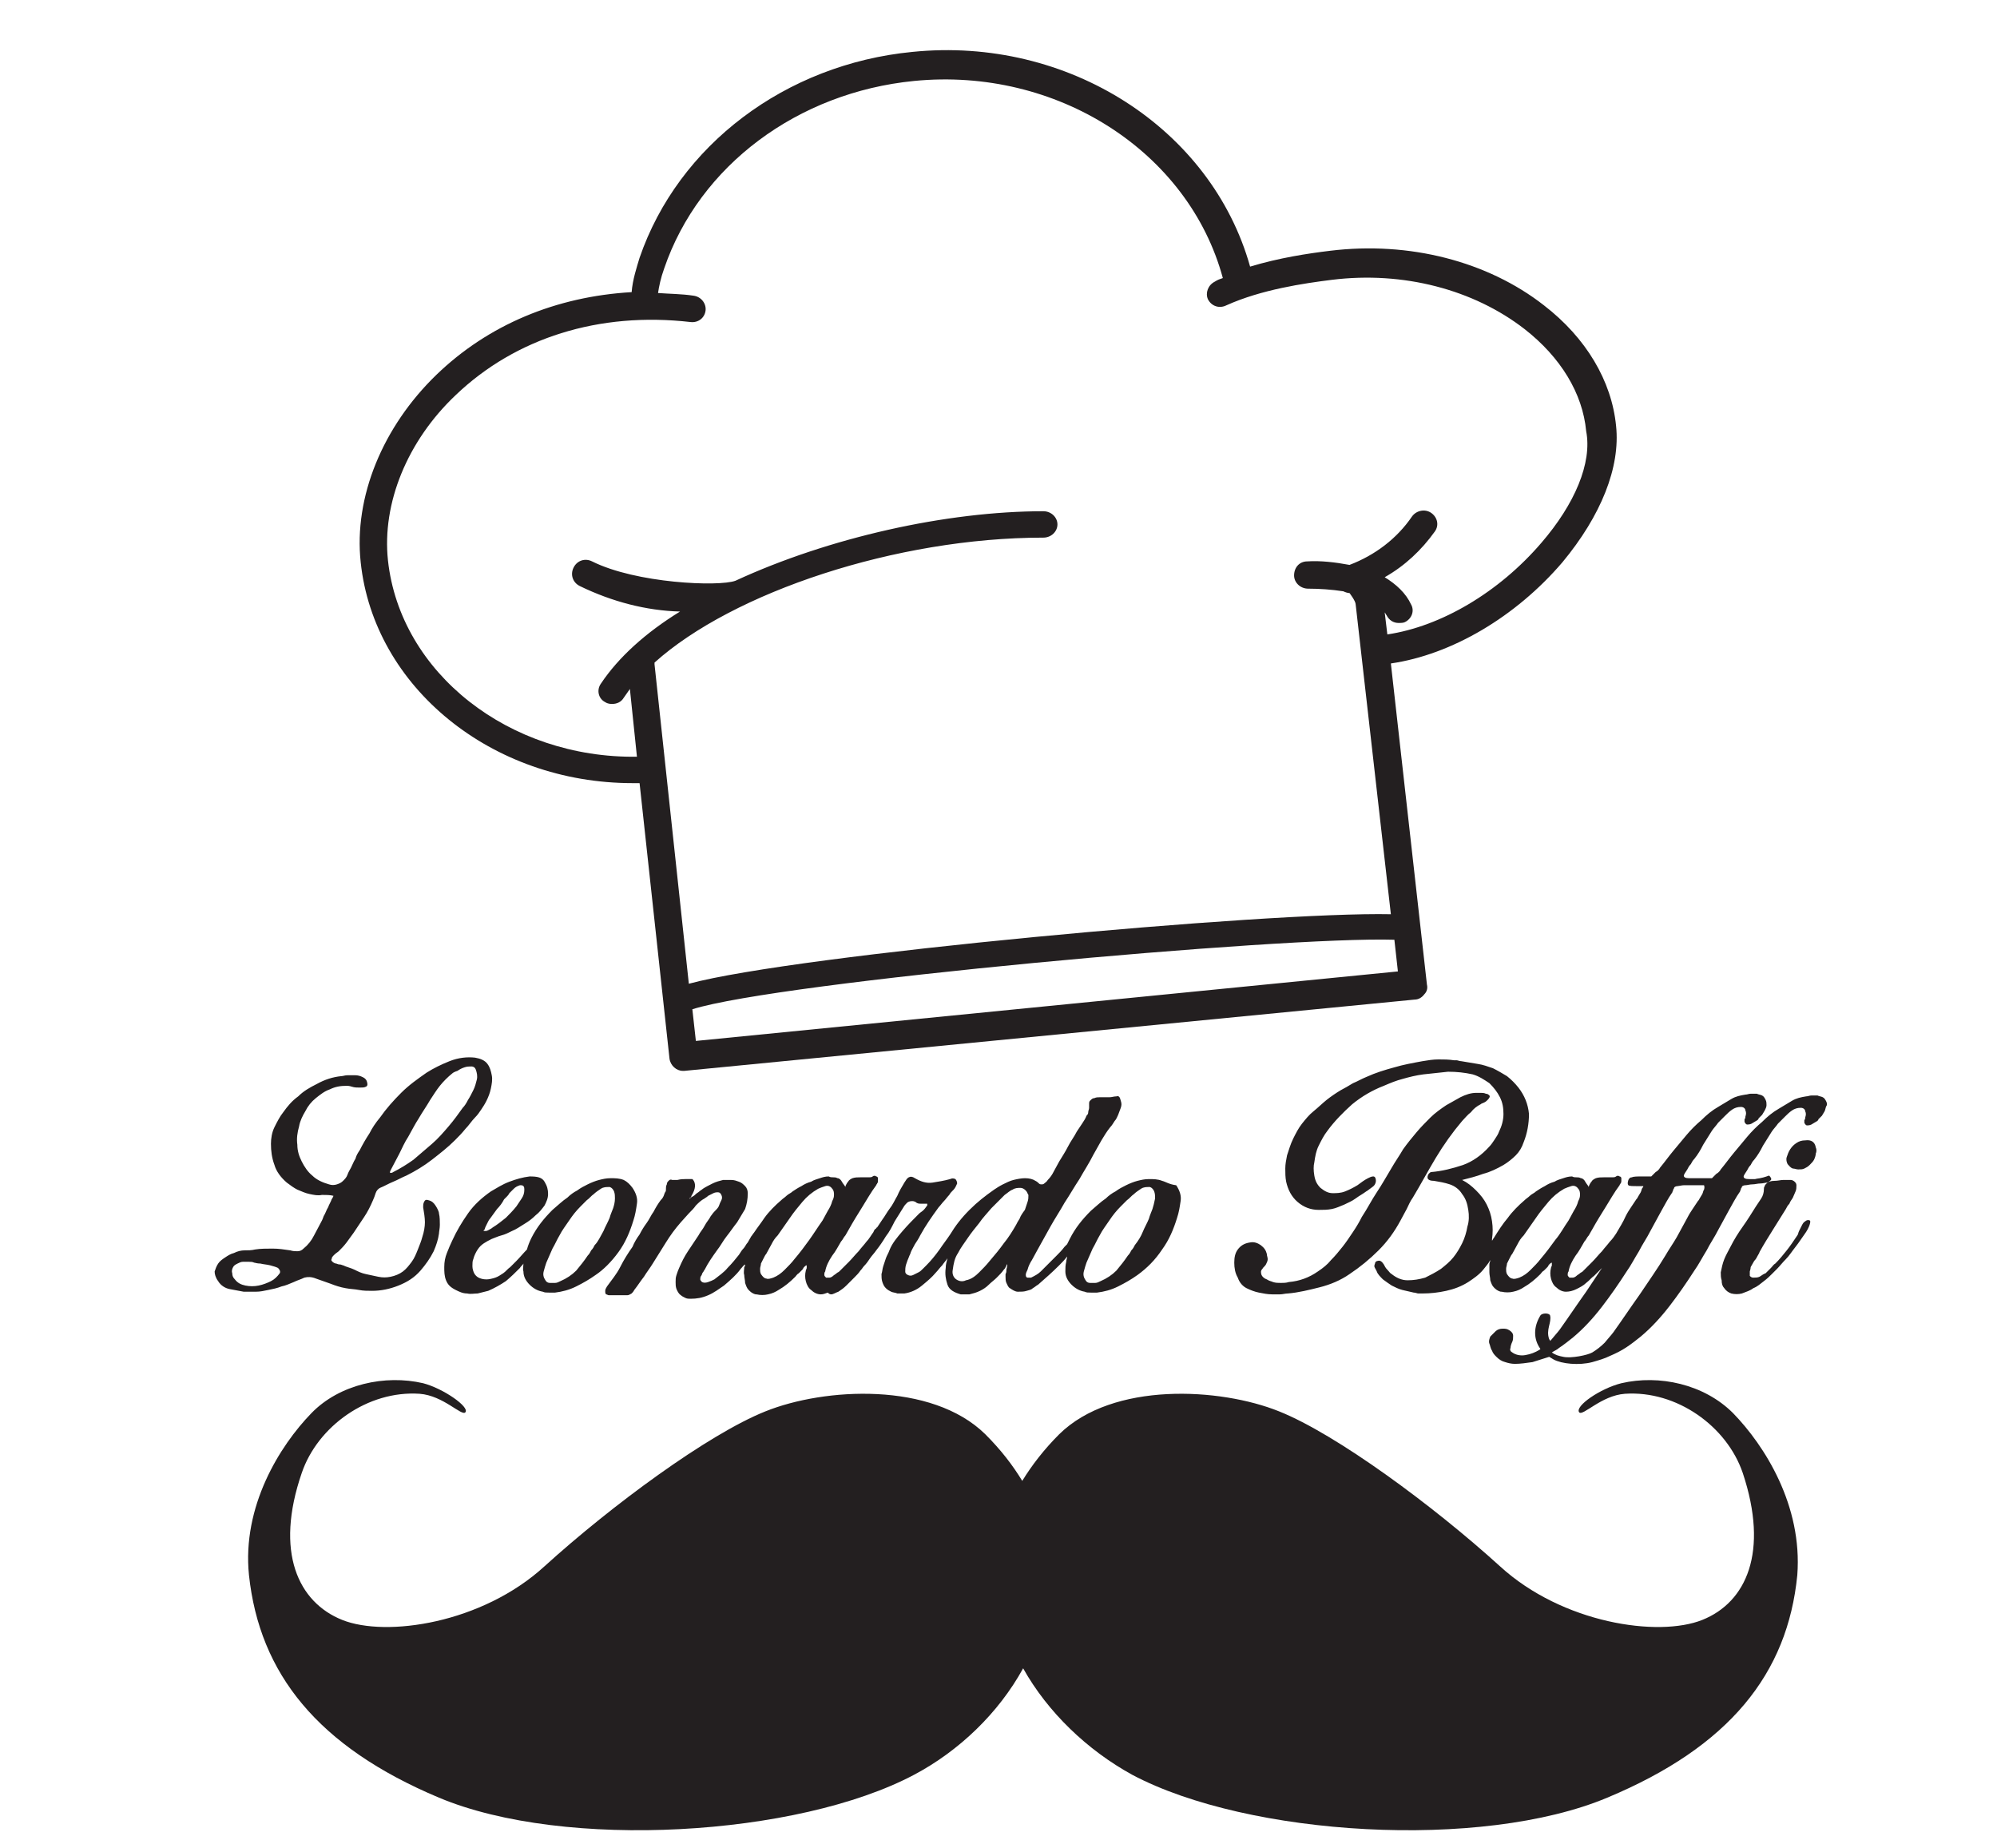
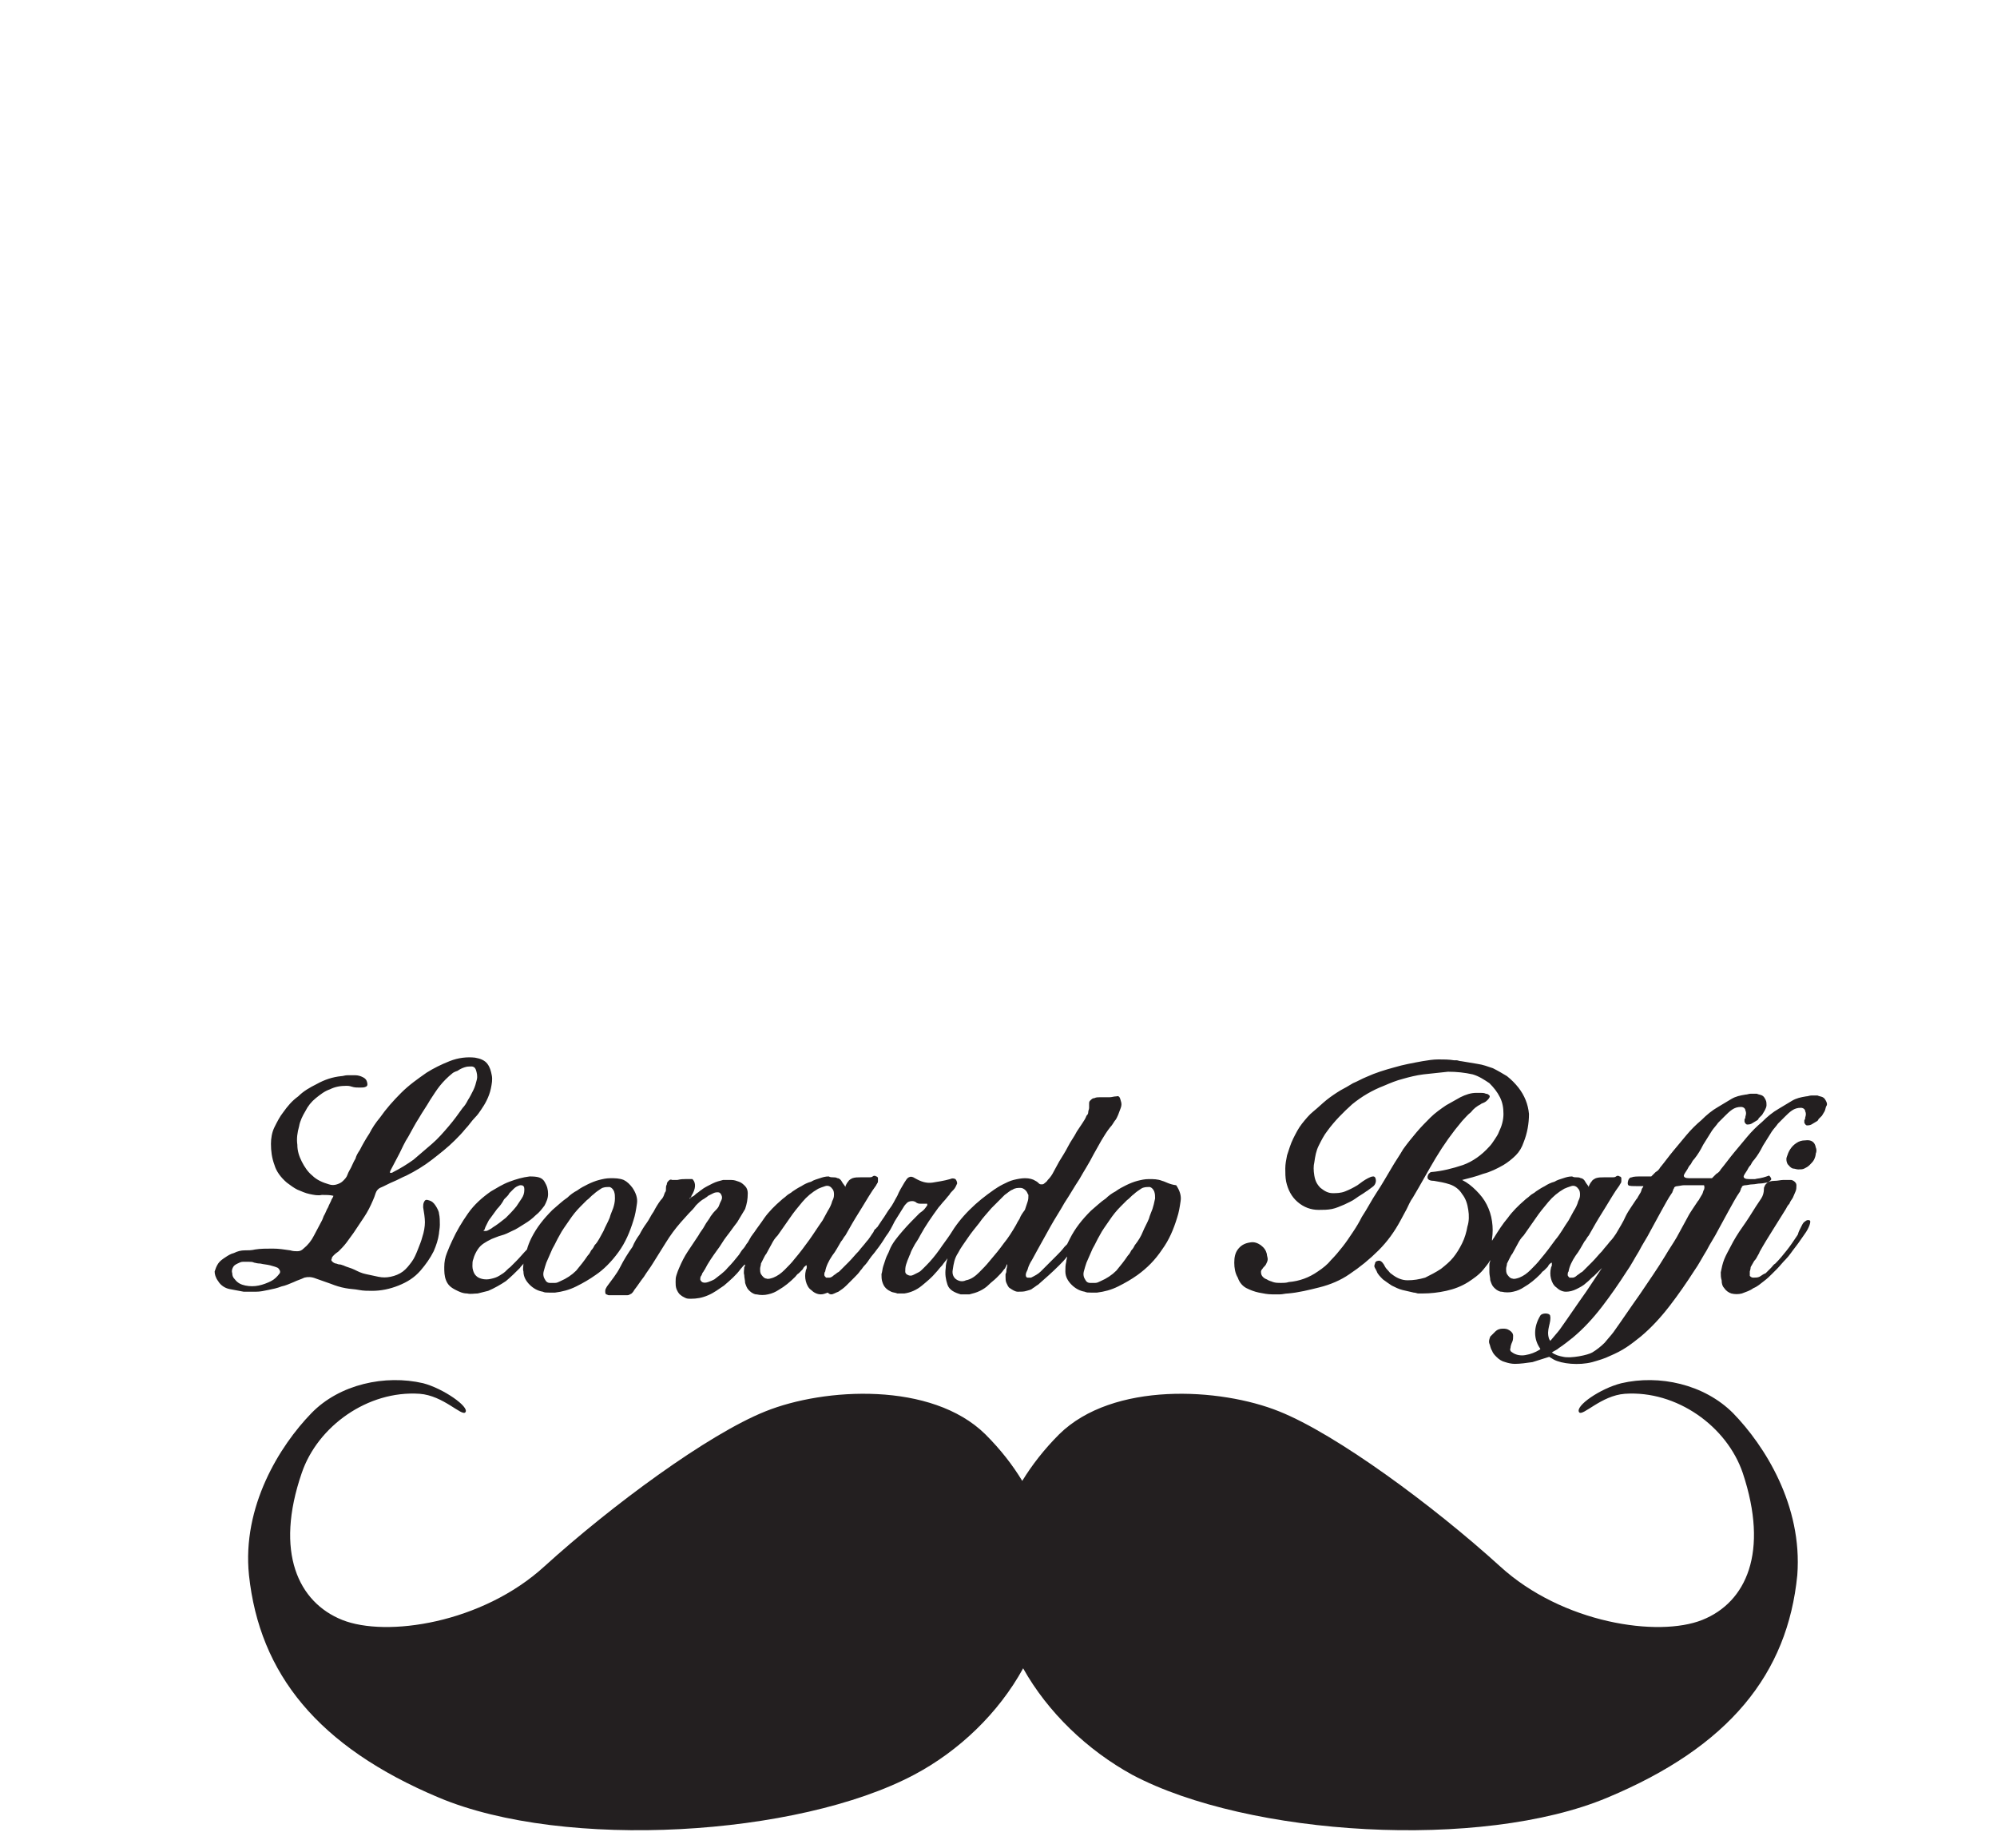
<svg xmlns="http://www.w3.org/2000/svg" version="1.1" id="Layer_1" x="0px" y="0px" viewBox="-192 292 227 210" xml:space="preserve" enable-background="new -192 292 227 210">
  <g>
    <path d="M5,452.6c-3.3-3.3-8.4-4.4-12.7-3.4c-2.4,0.6-5.3,2.6-4.8,3.3c0.4,0.5,2.5-1.9,5.2-2.1   c5.9-0.4,11.6,3.7,13.4,9c3,9,0.4,14.7-4.6,16.7c-5,2-15.9,0.4-23-6.1c-7.6-6.9-18.6-15-25.1-17.6c-6.7-2.7-18.9-3.4-25,2.6   c-1.7,1.7-3.1,3.5-4.2,5.3c-1.1-1.8-2.4-3.5-4.2-5.3c-6.1-6-18.3-5.3-25-2.6c-6.5,2.6-17.5,10.7-25.1,17.6c-7.1,6.5-18,8.1-23,6.1   c-5-2-7.7-7.7-4.6-16.7c1.8-5.3,7.5-9.4,13.4-9c2.7,0.2,4.8,2.6,5.2,2.1c0.5-0.6-2.5-2.7-4.8-3.3c-4.3-1-9.5,0.1-12.7,3.4   c-3.6,3.7-7.9,10.6-7.1,18.4c1.2,11.2,7.8,19.5,21.6,25.3c14.3,6,40.8,4.4,54-2.6c5.1-2.7,9.6-7,12.4-12.1c2.8,5,7.3,9.3,12.4,12.1   c13.2,7,39.7,8.6,54,2.6c13.9-5.8,20.5-14.1,21.6-25.3C12.9,463.1,8.6,456.3,5,452.6z" fill="#231F20" />
-     <path d="M-8.3,340.4c-0.5-5.1-3.4-10-8.2-13.7c-6.4-5-15.3-7.3-24.3-6.2c-2.5,0.3-5.8,0.8-9.1,1.8   c-4.4-15.7-20.7-26.2-38.4-24.4c-14.4,1.4-26.6,10.6-31,23.4c-0.3,1-0.8,2.5-0.9,3.9c-8.6,0.5-16.3,3.7-22.2,9.4   c-6.1,5.9-9.4,13.9-8.6,21.3c1.5,14.2,14.9,25.1,30.9,25.1c0.3,0,0.5,0,0.8,0l3.4,31.3c0.1,0.8,0.8,1.4,1.5,1.4c0.1,0,0.1,0,0.2,0   l83-8.1c0.4,0,0.8-0.2,1.1-0.6c0.3-0.3,0.4-0.7,0.3-1.1l-4.1-36.5c6.9-1,14.2-5.3,19.5-11.5C-10,350.6-7.8,345.1-8.3,340.4z    M-112.9,410.3l-0.4-3.6c9.8-3.1,67.1-8.3,79.8-7.9l0.4,3.6L-112.9,410.3z M-16.8,353.7c-4.8,5.6-11.4,9.5-17.5,10.4l-0.3-2.5   c0.1,0.1,0.1,0.2,0.2,0.3c0.3,0.6,0.8,0.9,1.4,0.9c0.2,0,0.5,0,0.7-0.1c0.8-0.4,1.1-1.3,0.7-2c-0.6-1.3-1.7-2.3-3-3.1   c2.3-1.3,4.2-3.1,5.7-5.2c0.5-0.7,0.3-1.6-0.4-2.1c-0.7-0.5-1.7-0.3-2.2,0.4c-1.7,2.5-4.2,4.4-7.1,5.5c-1.6-0.3-3.3-0.5-4.8-0.4   c-0.9,0-1.5,0.7-1.5,1.6c0,0.8,0.7,1.5,1.6,1.5c1.3,0,2.7,0.1,4,0.3c0.2,0.1,0.5,0.2,0.7,0.2c0,0,0.7,0.9,0.7,1.3l4,35.2   c-14.1-0.3-67.6,4.6-79.8,7.9l-3.9-36.3c0-0.1,0-0.1,0-0.2c8.9-8,27.5-14.2,44.2-14.2c0.9,0,1.6-0.7,1.6-1.5c0-0.8-0.7-1.5-1.6-1.5   c0,0,0,0,0,0c-11,0-24.4,3-35,7.9c-1.9,0.7-11.3,0.3-16.3-2.2c-0.8-0.4-1.7-0.1-2.1,0.7c-0.4,0.8-0.1,1.7,0.7,2.1   c3.7,1.8,7.6,2.8,11.4,2.9c-3.9,2.4-7,5.2-9,8.2c-0.5,0.7-0.3,1.7,0.5,2.1c0.3,0.2,0.6,0.2,0.8,0.2c0.5,0,1-0.2,1.3-0.7   c0.2-0.3,0.5-0.7,0.7-1l0.8,7.7c-14.5,0.2-26.9-9.5-28.3-22.3c-0.7-6.5,2.2-13.6,7.7-18.8c6.8-6.5,16.3-9.5,26.7-8.3   c0.9,0.1,1.6-0.5,1.7-1.3c0.1-0.8-0.5-1.6-1.4-1.7c-1.3-0.2-2.7-0.2-4-0.3c0.1-0.7,0.3-1.7,0.7-2.8c4-11.7,15.2-20,28.4-21.3   c16.2-1.6,31.2,8,35.1,22.4c-0.3,0.1-0.6,0.2-0.9,0.4c-0.8,0.4-1.1,1.3-0.8,2c0.4,0.8,1.3,1.1,2.1,0.7c4-1.8,8.8-2.5,12-2.9   c8.1-1,16.1,1.1,21.9,5.6c4.1,3.2,6.6,7.3,7,11.6C-11,344.6-13,349.3-16.8,353.7z" fill="#231F20" />
  </g>
  <path d="M-142.5,429c-0.2-0.3-0.4-0.5-0.8-0.6c-0.3-0.1-0.4,0-0.5,0.2c-0.1,0.2-0.1,0.4-0.1,0.6  c0.1,0.6,0.2,1.2,0.2,1.7c0,0.5-0.1,1.1-0.3,1.7c-0.1,0.4-0.3,0.9-0.5,1.4c-0.2,0.5-0.4,1-0.7,1.4c-0.3,0.4-0.6,0.8-1,1.1  c-0.4,0.3-0.9,0.5-1.4,0.6c-0.5,0.1-0.9,0.1-1.4,0c-0.5-0.1-0.9-0.2-1.4-0.3c-0.5-0.1-0.9-0.3-1.3-0.5c-0.4-0.2-0.9-0.3-1.3-0.5  c-0.1,0-0.2-0.1-0.4-0.1c-0.2,0-0.3-0.1-0.4-0.1c-0.1,0-0.3-0.1-0.4-0.2c-0.1-0.1-0.2-0.2-0.1-0.3c0-0.2,0.1-0.3,0.3-0.5  c0.2-0.2,0.4-0.3,0.5-0.4c0.3-0.3,0.6-0.6,0.9-1c0.3-0.4,0.5-0.7,0.8-1.1c0.4-0.6,0.8-1.2,1.2-1.8c0.4-0.6,0.7-1.2,1-1.9  c0.1-0.2,0.2-0.5,0.3-0.8c0.1-0.3,0.3-0.5,0.5-0.6c0.5-0.2,1-0.5,1.5-0.7c0.5-0.2,1-0.5,1.5-0.7c1-0.5,2-1.1,2.9-1.8  c0.9-0.7,1.8-1.4,2.6-2.2c0.4-0.4,0.8-0.8,1.2-1.3c0.4-0.4,0.7-0.9,1.1-1.3c0.3-0.3,0.5-0.6,0.7-0.9c0.2-0.3,0.4-0.6,0.6-1  c0.2-0.4,0.4-0.9,0.5-1.4c0.1-0.5,0.2-1,0.1-1.5c-0.1-0.5-0.2-0.9-0.5-1.3c-0.3-0.4-0.8-0.6-1.4-0.7c-0.9-0.1-1.9,0-2.9,0.4  c-1,0.4-1.8,0.8-2.6,1.3c-1,0.7-2,1.4-2.9,2.3c-0.9,0.9-1.7,1.8-2.4,2.8c-0.5,0.6-0.9,1.2-1.2,1.8c-0.4,0.6-0.8,1.3-1.1,1.9  c-0.2,0.3-0.4,0.6-0.5,1c-0.2,0.3-0.3,0.6-0.5,1c-0.1,0.2-0.3,0.5-0.4,0.8c-0.1,0.3-0.3,0.5-0.5,0.7c-0.2,0.2-0.4,0.3-0.7,0.4  c-0.3,0.1-0.6,0.1-0.9,0c-0.7-0.2-1.4-0.5-1.9-1c-0.5-0.4-0.9-1-1.2-1.6c-0.3-0.6-0.5-1.2-0.5-1.9c-0.1-0.7,0-1.4,0.2-2.1  c0.1-0.6,0.4-1.2,0.7-1.7c0.3-0.6,0.7-1.1,1.2-1.5c0.5-0.4,1-0.8,1.6-1c0.6-0.3,1.2-0.4,1.9-0.4c0.1,0,0.3,0,0.6,0.1  c0.3,0.1,0.6,0.1,0.9,0.1c0.3,0,0.5,0,0.7-0.1c0.2-0.1,0.2-0.3,0.1-0.6c-0.1-0.3-0.3-0.4-0.5-0.5c-0.2-0.1-0.5-0.2-0.8-0.2  c-0.3,0-0.6,0-0.9,0c-0.3,0-0.5,0.1-0.7,0.1c-1,0.1-1.9,0.4-2.8,0.9c-0.8,0.4-1.5,0.8-2.1,1.4c-0.7,0.5-1.2,1.1-1.7,1.8  c-0.4,0.5-0.7,1.1-1,1.7c-0.3,0.6-0.4,1.3-0.4,1.9c0,0.8,0.1,1.6,0.4,2.4c0.2,0.7,0.7,1.4,1.4,2c0.4,0.3,0.8,0.6,1.2,0.8  c0.5,0.2,0.9,0.4,1.4,0.5c0.5,0.1,0.9,0.2,1.4,0.1c0.5,0,0.9,0,1.3,0.1c0,0,0,0.1-0.2,0.4c-0.1,0.3-0.3,0.6-0.4,0.9  c-0.2,0.3-0.3,0.7-0.5,1c-0.1,0.3-0.2,0.5-0.2,0.5c-0.3,0.6-0.6,1.1-0.9,1.7c-0.3,0.6-0.7,1.1-1.2,1.5c-0.2,0.2-0.4,0.3-0.7,0.3  c-0.2,0-0.5,0-0.8-0.1c-0.7-0.1-1.3-0.2-2-0.2c-0.7,0-1.4,0-2,0.1c-0.4,0.1-0.8,0.1-1.2,0.1c-0.4,0-0.8,0.1-1.2,0.3  c-0.4,0.1-0.7,0.3-1,0.5c-0.3,0.2-0.6,0.4-0.8,0.7c-0.2,0.3-0.3,0.6-0.4,0.9c0,0.3,0.1,0.7,0.4,1.1c0.3,0.5,0.8,0.8,1.3,0.9  c0.5,0.1,1.1,0.2,1.6,0.3c0.5,0,1,0,1.4,0c0.5,0,0.9-0.1,1.4-0.2c0.5-0.1,1-0.2,1.5-0.4c0.5-0.1,0.9-0.3,1.4-0.5  c0.4-0.2,0.8-0.3,1.2-0.5c0.4-0.1,0.8-0.1,1.3,0.1c0.6,0.2,1.1,0.4,1.7,0.6c0.5,0.2,1.1,0.4,1.7,0.5c0.5,0.1,1,0.1,1.5,0.2  c0.5,0.1,1,0.1,1.5,0.1h0c1,0,2-0.2,3-0.6c1-0.4,1.8-0.9,2.5-1.7c0.6-0.7,1.1-1.4,1.5-2.2c0.3-0.7,0.5-1.3,0.6-2  c0-0.2,0.1-0.6,0.1-1c0-0.4,0-0.9-0.1-1.3C-142.1,429.7-142.3,429.3-142.5,429z M-147.6,425c0.3-0.6,0.7-1.3,1-1.9  c0.3-0.6,0.6-1.3,1-1.9c0.4-0.7,0.8-1.5,1.2-2.1c0.4-0.7,0.9-1.4,1.3-2.1c0.4-0.6,0.7-1.1,1.1-1.6c0.4-0.5,0.9-1,1.4-1.4  c0.1-0.1,0.3-0.2,0.6-0.3c0.3-0.2,0.5-0.3,0.8-0.4c0.3-0.1,0.5-0.1,0.8-0.1c0.2,0,0.4,0.1,0.5,0.4c0.1,0.3,0.2,0.7,0.1,1.1  c-0.1,0.4-0.2,0.8-0.4,1.2c-0.2,0.4-0.4,0.8-0.6,1.1c-0.2,0.4-0.4,0.7-0.6,0.9c-0.5,0.7-1,1.4-1.6,2.1c-0.6,0.7-1.2,1.4-1.9,2  c-0.7,0.6-1.4,1.2-2.1,1.8c-0.7,0.5-1.5,1-2.3,1.4c-0.1,0.1-0.3,0.1-0.3,0.1C-147.7,425.3-147.7,425.2-147.6,425z M-160.2,436.7  c-0.3,0.4-0.6,0.7-1,0.9c-0.4,0.2-0.9,0.4-1.4,0.5c-0.5,0.1-1,0.1-1.5,0c-0.5-0.1-0.9-0.3-1.2-0.7c-0.2-0.2-0.3-0.4-0.3-0.7  c-0.1-0.3,0-0.5,0.1-0.7c0.1-0.2,0.3-0.3,0.5-0.4s0.4-0.2,0.6-0.2c0.2,0,0.5,0,0.7,0c0.2,0,0.4,0,0.6,0.1c0.1,0,0.3,0.1,0.7,0.1  c0.4,0.1,0.7,0.1,1.1,0.2c0.4,0.1,0.7,0.2,0.9,0.3C-160.2,436.3-160.1,436.5-160.2,436.7z M-121.7,434.3c0.8-1.1,1.3-2.3,1.7-3.6  c0.2-0.6,0.3-1.2,0.4-1.9c0.1-0.6-0.1-1.2-0.5-1.8c-0.3-0.4-0.6-0.7-1-0.9c-0.5-0.2-1-0.2-1.5-0.2c-0.5,0-0.9,0.1-1.3,0.2  c-0.4,0.1-0.9,0.3-1.3,0.5c-0.4,0.2-0.8,0.4-1.2,0.7c-0.4,0.2-0.8,0.5-1.1,0.8c-0.6,0.4-1.1,0.9-1.7,1.4c-1,1-1.8,2-2.4,3.2  c-0.2,0.4-0.4,0.9-0.5,1.3c-0.4,0.4-0.8,0.9-1.2,1.3c-0.2,0.2-0.5,0.5-0.7,0.7c-0.3,0.2-0.5,0.5-0.8,0.7c-0.3,0.2-0.6,0.4-0.9,0.5  c-0.3,0.1-0.7,0.2-1,0.2c-0.4,0-0.7-0.1-0.9-0.2c-0.2-0.1-0.4-0.3-0.5-0.5c-0.1-0.2-0.2-0.5-0.2-0.8c0-0.3,0-0.6,0.1-0.8  c0.1-0.4,0.3-0.8,0.5-1.1c0.2-0.3,0.4-0.5,0.7-0.7c0.3-0.2,0.5-0.3,0.9-0.5c0.3-0.1,0.7-0.3,1.1-0.4c0.4-0.1,0.8-0.3,1.2-0.5  c0.5-0.2,0.9-0.5,1.4-0.8c0.5-0.3,0.9-0.6,1.3-1c0.4-0.3,0.7-0.7,1-1.1c0.2-0.4,0.4-0.8,0.4-1.3c0-0.5-0.1-0.9-0.4-1.4  c-0.3-0.5-0.8-0.6-1.7-0.6c-0.8,0.1-1.5,0.3-2.3,0.6c-0.8,0.3-1.4,0.7-2.1,1.1c-1,0.7-1.9,1.5-2.6,2.5c-0.7,1-1.3,2-1.8,3.1  c-0.2,0.4-0.4,0.9-0.6,1.4c-0.2,0.5-0.3,1-0.3,1.6c0,0.5,0,1,0.2,1.5c0.2,0.5,0.5,0.8,1.1,1.1c0.4,0.2,0.8,0.4,1.3,0.4  c0.4,0.1,0.8,0,1.2,0c0.4-0.1,0.8-0.2,1.2-0.3c0.7-0.3,1.4-0.7,2-1.1c0.6-0.5,1.1-1,1.6-1.5c0.1-0.2,0.3-0.3,0.4-0.5  c0,0.3-0.1,0.6,0,0.9c0,0.6,0.3,1.1,0.7,1.5c0.4,0.4,0.9,0.7,1.5,0.8c0.2,0.1,0.4,0.1,0.7,0.1c0.2,0,0.4,0,0.7,0  c0.8-0.1,1.6-0.3,2.4-0.7c0.8-0.4,1.5-0.8,2.2-1.3C-123.4,436.3-122.5,435.4-121.7,434.3z M-136.8,431.4c0.1-0.2,0.2-0.4,0.3-0.6  c0.1-0.2,0.2-0.3,0.2-0.3c0.3-0.4,0.5-0.7,0.8-1.1c0.3-0.3,0.6-0.7,0.8-1.1c0.1-0.1,0.2-0.2,0.3-0.3c0.1-0.1,0.2-0.2,0.3-0.4  c0.1-0.1,0.3-0.3,0.5-0.5c0.2-0.2,0.4-0.3,0.7-0.4c0.2,0,0.3,0,0.4,0.1c0.1,0.1,0.1,0.3,0.1,0.4c0,0.4-0.1,0.7-0.3,1  c-0.2,0.3-0.4,0.6-0.6,0.9c-0.4,0.5-0.8,0.9-1.2,1.3c-0.5,0.4-1,0.8-1.5,1.1c0,0-0.1,0.1-0.3,0.2c-0.2,0.1-0.3,0.2-0.5,0.2  c-0.2,0-0.3,0-0.2-0.1C-136.9,431.8-136.9,431.6-136.8,431.4z M-124.4,433.5c-0.1,0.2-0.2,0.4-0.4,0.6c-0.1,0.2-0.2,0.4-0.4,0.6  c-0.4,0.6-0.8,1.1-1.3,1.7c-0.5,0.5-1.1,0.9-1.8,1.2c-0.2,0.1-0.4,0.2-0.6,0.2c-0.2,0-0.4,0-0.6,0c-0.2,0-0.4-0.1-0.5-0.3  c-0.2-0.3-0.3-0.6-0.2-1c0.1-0.4,0.2-0.7,0.3-1c0.2-0.5,0.5-1.1,0.7-1.6c0.3-0.5,0.5-1,0.8-1.5c0.3-0.6,0.7-1.1,1.1-1.7  c0.4-0.6,0.8-1.1,1.3-1.6c0.2-0.2,0.5-0.5,0.7-0.7c0.3-0.2,0.5-0.5,0.8-0.7c0.2-0.2,0.5-0.4,0.8-0.6c0.3-0.2,0.6-0.2,1-0.2  c0.3,0.1,0.4,0.3,0.5,0.5c0.1,0.3,0.1,0.5,0.1,0.8c0,0.4-0.1,0.8-0.2,1.1c-0.1,0.3-0.3,0.7-0.4,1.1c-0.2,0.5-0.5,1-0.7,1.5  C-123.8,432.6-124,433.1-124.4,433.5z M-59.9,426.2c-0.5-0.2-1-0.2-1.5-0.2c-0.5,0-0.9,0.1-1.3,0.2c-0.4,0.1-0.9,0.3-1.3,0.5  c-0.4,0.2-0.8,0.4-1.2,0.7c-0.4,0.2-0.8,0.5-1.1,0.8c-0.6,0.4-1.1,0.9-1.7,1.4c-1,1-1.8,2-2.4,3.2c-0.1,0.2-0.2,0.4-0.3,0.6  c-0.1,0.1-0.2,0.2-0.3,0.3c-0.3,0.4-0.6,0.7-0.9,1c-0.3,0.3-0.6,0.6-0.9,0.9c-0.3,0.3-0.6,0.6-0.9,0.9c-0.3,0.3-0.7,0.5-1.1,0.7  c-0.1,0-0.3,0-0.4,0c-0.1,0-0.2-0.1-0.2-0.3c0-0.2,0.1-0.4,0.2-0.6c0.1-0.4,0.3-0.8,0.5-1.1c0.2-0.4,0.4-0.7,0.6-1.1  c0.5-0.9,1-1.8,1.5-2.7c0.5-0.9,1.1-1.8,1.6-2.7c0.6-0.9,1.1-1.8,1.7-2.7c0.5-0.9,1.1-1.8,1.6-2.8c0.3-0.5,0.6-1.1,0.9-1.6  c0.3-0.5,0.6-1,1-1.5c0.2-0.2,0.3-0.4,0.5-0.7c0.2-0.2,0.3-0.5,0.4-0.7c0.1-0.3,0.2-0.5,0.3-0.8c0.1-0.3,0.1-0.5,0-0.8  c-0.1-0.4-0.2-0.6-0.5-0.5c-0.3,0-0.5,0.1-0.8,0.1c-0.2,0-0.3,0-0.5,0c-0.2,0-0.4,0-0.6,0c-0.2,0-0.4,0-0.6,0.1  c-0.2,0-0.3,0.1-0.5,0.3c-0.1,0.1-0.1,0.2-0.1,0.4c0,0.2,0,0.3,0,0.4c0,0.2-0.1,0.3-0.1,0.5c0,0.2-0.1,0.3-0.2,0.4  c-0.1,0.3-0.3,0.6-0.5,0.9c-0.2,0.3-0.4,0.6-0.6,0.9c-0.3,0.6-0.7,1.1-1,1.7c-0.3,0.6-0.7,1.2-1,1.7c-0.2,0.4-0.4,0.7-0.6,1.1  c-0.2,0.4-0.4,0.7-0.7,1c-0.1,0.2-0.3,0.3-0.4,0.4c-0.1,0.1-0.2,0.1-0.3,0.1c-0.1,0-0.2,0-0.3-0.1c-0.1-0.1-0.2-0.2-0.4-0.3  c-0.3-0.2-0.7-0.3-1.2-0.3c-0.4,0-0.9,0.1-1.3,0.2c-0.4,0.1-0.8,0.3-1.2,0.5c-0.4,0.2-0.7,0.4-1,0.6c-1,0.7-1.9,1.4-2.8,2.3  c-0.9,0.9-1.6,1.8-2.2,2.8c-0.4,0.6-0.8,1.1-1.2,1.7c-0.5,0.7-1,1.3-1.5,1.8c-0.1,0.1-0.3,0.3-0.4,0.4c-0.2,0.2-0.3,0.3-0.5,0.4  c-0.2,0.1-0.4,0.2-0.6,0.3c-0.2,0.1-0.4,0.1-0.6,0c-0.2-0.1-0.3-0.2-0.3-0.4c0-0.2,0-0.5,0.1-0.8c0.1-0.3,0.2-0.6,0.3-0.8  c0.1-0.3,0.2-0.4,0.2-0.5c0.1-0.3,0.3-0.6,0.5-1c0.2-0.3,0.4-0.6,0.6-1c0.6-1.1,1.3-2.1,2.1-3.2c0.2-0.2,0.4-0.5,0.6-0.7  c0.2-0.2,0.4-0.5,0.6-0.7c0.1-0.2,0.3-0.4,0.5-0.6c0.2-0.2,0.3-0.5,0.4-0.7c0-0.2-0.1-0.4-0.2-0.5c-0.2-0.1-0.4-0.1-0.6,0  c-0.7,0.2-1.4,0.3-2,0.4c-0.7,0.1-1.3-0.1-2-0.5c-0.3-0.2-0.5-0.2-0.7-0.1c-0.2,0.1-0.3,0.3-0.5,0.6c-0.3,0.5-0.6,1-0.8,1.5  c-0.3,0.5-0.5,1-0.9,1.5c-0.3,0.4-0.5,0.8-0.8,1.2c-0.2,0.3-0.4,0.6-0.6,0.9c0,0-0.1,0-0.1,0.1c-0.1,0.1-0.2,0.1-0.2,0.2  c-0.1,0.1-0.1,0.2-0.1,0.2c-0.3,0.4-0.5,0.8-0.8,1.1c-0.3,0.4-0.6,0.7-0.9,1.1c-0.4,0.4-0.7,0.8-1.1,1.2c-0.4,0.4-0.7,0.7-1.1,1.1  c-0.1,0.1-0.2,0.1-0.3,0.2c-0.1,0.1-0.3,0.2-0.4,0.3c-0.1,0.1-0.3,0.2-0.4,0.2c-0.1,0-0.3,0-0.4,0c-0.1-0.1-0.2-0.2-0.2-0.3  c0-0.1,0-0.3,0.1-0.4c0.1-0.6,0.4-1.2,0.8-1.8c0.4-0.5,0.7-1.1,1-1.6c0.2-0.2,0.3-0.5,0.5-0.7c0.1-0.2,0.3-0.5,0.4-0.7  c0.5-0.9,1-1.7,1.5-2.5c0.5-0.8,1-1.7,1.6-2.5c0-0.1,0.1-0.1,0.1-0.2c0.1-0.1,0.1-0.2,0.1-0.3c0-0.1,0-0.2,0-0.3  c0-0.1-0.1-0.2-0.2-0.2c-0.1-0.1-0.3-0.1-0.4,0c-0.1,0.1-0.3,0.1-0.4,0.1c-0.3,0-0.6,0-1,0c-0.3,0-0.6,0-0.9,0.1  c-0.2,0.1-0.4,0.2-0.5,0.4c0,0-0.1,0.1-0.2,0.3c-0.1,0.2-0.1,0.2-0.1,0.3c-0.1-0.2-0.3-0.4-0.4-0.6c-0.1-0.2-0.3-0.4-0.5-0.4  c-0.2-0.1-0.3-0.1-0.5-0.1c-0.2,0-0.3,0-0.5-0.1c-0.4,0-0.7,0.1-1,0.2c-0.3,0.1-0.7,0.2-1,0.4c-0.4,0.1-0.8,0.3-1.1,0.5  c-0.4,0.2-0.7,0.4-1,0.6c-0.2,0.2-0.5,0.3-0.7,0.5c-0.2,0.2-0.4,0.3-0.6,0.5c-0.7,0.6-1.4,1.3-1.9,2c-0.4,0.6-0.8,1.1-1.2,1.7  c-0.1,0.1-0.2,0.3-0.3,0.4c-0.1,0.2-0.3,0.5-0.4,0.7c-0.2,0.2-0.3,0.5-0.5,0.7c-0.2,0.2-0.3,0.4-0.5,0.7c-0.4,0.5-0.8,1-1.3,1.5  c-0.4,0.5-1,0.9-1.5,1.3c-0.2,0.1-0.4,0.2-0.7,0.3c-0.3,0.1-0.5,0.1-0.7,0c-0.1-0.1-0.2-0.2-0.2-0.3c0-0.1,0-0.3,0.1-0.4  c0.1-0.1,0.1-0.3,0.2-0.4c0.1-0.1,0.1-0.2,0.2-0.3c0.4-0.8,0.9-1.5,1.4-2.2c0.4-0.5,0.7-1.1,1.1-1.6c0.4-0.5,0.8-1.1,1.2-1.6  c0.3-0.5,0.6-1,0.9-1.5c0.2-0.6,0.3-1.1,0.3-1.8c0-0.3-0.1-0.6-0.3-0.8c-0.2-0.2-0.4-0.4-0.7-0.5c-0.3-0.1-0.5-0.2-0.9-0.2  c-0.3,0-0.6,0-0.9,0c-0.4,0.1-0.8,0.2-1.2,0.4c-0.4,0.2-0.8,0.4-1.1,0.6c-0.1,0.1-0.3,0.2-0.4,0.3c-0.1,0.1-0.3,0.2-0.4,0.3  c-0.1,0.1-0.2,0.2-0.4,0.3c-0.2,0.1-0.3,0.2-0.3,0.3l0-0.1c0,0,0-0.1,0.1-0.1c0,0,0.1-0.1,0.1-0.2c0.5-0.8,0.5-1.4,0.2-1.8  c0,0-0.1-0.1-0.1-0.1c-0.1,0-0.1,0-0.3,0c-0.1,0-0.3,0-0.5,0c-0.2,0-0.5,0-0.9,0.1c-0.1,0-0.3,0-0.4,0c-0.1,0-0.2,0-0.2,0  c-0.2-0.1-0.3,0-0.4,0.1c-0.1,0.1-0.2,0.2-0.2,0.4c-0.1,0.2-0.1,0.3-0.1,0.5c0,0.2,0,0.3-0.1,0.4c-0.1,0.2-0.1,0.3-0.2,0.5  c-0.1,0.2-0.2,0.3-0.3,0.4c-0.3,0.4-0.6,0.9-0.8,1.3c-0.3,0.4-0.5,0.9-0.8,1.3c-0.3,0.4-0.6,0.9-0.8,1.3c-0.3,0.4-0.6,0.9-0.8,1.4  c-0.5,0.7-1,1.5-1.4,2.3c-0.4,0.8-1,1.5-1.5,2.2c-0.1,0.2-0.2,0.3-0.2,0.5c0,0.2,0,0.3,0.1,0.4c0.1,0,0.2,0.1,0.3,0.1  c0.2,0,0.5,0,1.1,0c0.2,0,0.4,0,0.5,0c0.2,0,0.3,0,0.5,0c0.2,0,0.3-0.1,0.5-0.2c0.1-0.1,0.2-0.2,0.3-0.4c0.4-0.5,0.7-1,1.1-1.5  c0.3-0.5,0.7-1,1-1.5c0.5-0.8,1-1.6,1.5-2.4c0.5-0.8,1-1.5,1.7-2.3l0.9-1c0.3-0.3,0.6-0.6,0.8-0.9c0.3-0.3,0.6-0.6,1-0.8  c0.1-0.1,0.2-0.1,0.4-0.3c0.2-0.1,0.4-0.2,0.6-0.3c0.2-0.1,0.4-0.1,0.5-0.1c0.2,0,0.3,0.1,0.4,0.3c0.1,0.2,0.1,0.4,0,0.6  c-0.1,0.2-0.2,0.4-0.3,0.7c-0.1,0.2-0.3,0.4-0.5,0.6c-0.2,0.2-0.3,0.4-0.4,0.5c-0.2,0.4-0.5,0.7-0.7,1.1c-0.2,0.4-0.5,0.7-0.7,1.1  c-0.4,0.6-0.8,1.2-1.2,1.8c-0.4,0.6-0.7,1.2-1,1.9c-0.1,0.2-0.2,0.5-0.3,0.8c-0.1,0.3-0.1,0.5-0.1,0.8c0,0.3,0,0.5,0.1,0.8  c0.1,0.2,0.2,0.5,0.5,0.7c0.1,0.1,0.3,0.2,0.5,0.3c0.2,0.1,0.4,0.1,0.6,0.1c0.7,0,1.3-0.1,2-0.4c0.7-0.3,1.2-0.7,1.8-1.1  c0.7-0.6,1.4-1.2,1.9-1.9c0.2-0.2,0.3-0.4,0.5-0.5c0,0.1,0,0.2-0.1,0.3c0,0.3-0.1,0.6,0,0.9c0,0.3,0.1,0.6,0.1,0.9  c0.1,0.3,0.2,0.6,0.4,0.8c0.2,0.2,0.4,0.4,0.8,0.5l0.1,0c0.4,0.1,0.9,0.1,1.3,0c0.5-0.1,0.9-0.3,1.2-0.5c0.7-0.4,1.3-0.9,1.9-1.5  c0.1-0.1,0.2-0.3,0.4-0.4c0.1-0.1,0.2-0.2,0.4-0.4c0.1-0.1,0.1-0.2,0.2-0.3c0.1-0.1,0.2-0.2,0.3-0.2c0,0.1,0,0.2,0,0.3  c0,0.1-0.1,0.2-0.1,0.3c-0.1,0.4-0.1,0.8,0,1.2c0.1,0.4,0.3,0.8,0.6,1c0.3,0.3,0.7,0.5,1.1,0.5c0.3,0,0.5-0.1,0.8-0.2  c0.1,0.1,0.2,0.2,0.4,0.2c0.2,0,0.5-0.2,0.8-0.3c0.3-0.2,0.6-0.4,0.9-0.7c0.3-0.3,0.6-0.6,0.9-0.9c0.3-0.3,0.5-0.5,0.7-0.8  c0.2-0.2,0.3-0.4,0.4-0.5c0.3-0.3,0.5-0.6,0.7-0.9c0.2-0.3,0.5-0.6,0.7-0.9c0.4-0.5,0.8-1.1,1.1-1.6c0.4-0.5,0.7-1.1,1-1.7  c0.2-0.3,0.3-0.5,0.5-0.8c0.2-0.3,0.3-0.5,0.5-0.8c0.1-0.2,0.3-0.4,0.4-0.5c0.1-0.1,0.3-0.2,0.6-0.2c0.2,0,0.4,0.1,0.5,0.2  c0.2,0.1,0.3,0.1,0.5,0.1c0.1,0,0.1,0,0.2,0c0.1,0,0.2,0,0.3,0s0.1,0,0.2,0c0,0,0,0.1,0,0.2c-0.1,0.1-0.2,0.3-0.4,0.5  c-0.2,0.2-0.4,0.3-0.5,0.4c-0.6,0.6-1.3,1.3-1.9,2c-0.6,0.7-1.2,1.4-1.5,2.2c-0.1,0.3-0.3,0.6-0.4,0.9c-0.1,0.3-0.2,0.6-0.3,0.9  c-0.1,0.3-0.1,0.6-0.2,0.9c0,0.3,0,0.6,0.1,0.9c0.1,0.3,0.2,0.5,0.4,0.7c0.2,0.2,0.4,0.3,0.6,0.4c0.2,0.1,0.5,0.1,0.7,0.2  c0.3,0,0.5,0,0.8,0c0.7-0.1,1.4-0.4,2-0.9c0.6-0.5,1.1-0.9,1.6-1.5c0.2-0.2,0.4-0.5,0.7-0.8c0.2-0.3,0.4-0.5,0.6-0.8c0,0,0,0,0,0  c-0.1,0.4-0.2,0.7-0.2,1.1c-0.1,0.7,0,1.3,0.2,1.9c0.2,0.6,0.8,0.9,1.5,1.1c0.4,0,0.7,0,1,0c0.4-0.1,0.8-0.2,1.2-0.4  c0.4-0.2,0.7-0.4,1-0.7c0.3-0.3,0.6-0.5,0.9-0.8c0.3-0.3,0.6-0.6,0.8-0.9c0.1-0.1,0.2-0.2,0.2-0.3c0.1-0.1,0.1-0.1,0.1-0.2  c0-0.1,0.1-0.1,0.1-0.1c0,0.3-0.1,0.5-0.1,0.6c0,0.2,0,0.3-0.1,0.5c0,0.2,0,0.2,0,0.3c0,0.2,0,0.5,0.1,0.7c0.1,0.2,0.2,0.5,0.4,0.6  c0.3,0.2,0.6,0.4,0.9,0.4c0.4,0,0.7,0,1-0.1c0.3-0.1,0.5-0.1,0.7-0.3c0.2-0.1,0.4-0.3,0.6-0.4c0.8-0.7,1.6-1.4,2.4-2.2  c0.3-0.3,0.6-0.6,0.9-1c0,0.2-0.1,0.4-0.1,0.6c-0.1,0.4-0.1,0.7-0.1,1.1c0,0.6,0.3,1.1,0.7,1.5c0.4,0.4,0.9,0.7,1.5,0.8  c0.2,0.1,0.4,0.1,0.7,0.1c0.2,0,0.4,0,0.7,0c0.8-0.1,1.6-0.3,2.4-0.7c0.8-0.4,1.5-0.8,2.2-1.3c1.1-0.8,2-1.7,2.8-2.9  c0.8-1.1,1.3-2.3,1.7-3.6c0.2-0.6,0.3-1.2,0.4-1.9c0.1-0.6-0.1-1.2-0.5-1.8C-59.1,426.6-59.5,426.3-59.9,426.2z M-100,432.9  c-0.5,0.7-1.1,1.5-1.7,2.2c-0.3,0.4-0.7,0.8-1.1,1.2c-0.4,0.4-0.8,0.7-1.3,0.9c-0.3,0.1-0.6,0.2-0.8,0.1c-0.2,0-0.4-0.2-0.6-0.5  c-0.1-0.2-0.1-0.4-0.1-0.6c0-0.2,0.1-0.4,0.1-0.6c0.1-0.2,0.2-0.4,0.3-0.6c0.1-0.2,0.2-0.4,0.3-0.5c0.2-0.4,0.4-0.7,0.6-1.1  c0.2-0.4,0.4-0.7,0.7-1c0.2-0.3,0.5-0.7,0.7-1c0.2-0.3,0.5-0.7,0.7-1c0.4-0.6,0.9-1.2,1.4-1.8c0.5-0.6,1.1-1.1,1.8-1.5  c0.2-0.1,0.5-0.2,0.8-0.3c0.3-0.1,0.6,0,0.8,0.3c0.2,0.2,0.2,0.5,0.2,0.7c0,0.3-0.1,0.5-0.2,0.7c-0.1,0.4-0.3,0.8-0.5,1.1  c-0.2,0.4-0.4,0.7-0.6,1.1C-99,431.4-99.5,432.2-100,432.9z M-76.1,430.5c-0.2,0.3-0.3,0.5-0.4,0.7c-0.4,0.7-0.9,1.5-1.4,2.1  c-0.5,0.7-1,1.3-1.6,2c-0.4,0.5-0.8,0.9-1.2,1.3c-0.4,0.4-0.9,0.8-1.5,0.9h0c-0.4,0.2-0.8,0.1-1.1-0.1c-0.3-0.2-0.5-0.6-0.4-1.1  c0.1-0.7,0.2-1.3,0.6-1.9c0.3-0.6,0.7-1.1,1.1-1.7c0.4-0.6,0.9-1.2,1.3-1.7c0.4-0.6,0.9-1.1,1.4-1.7c0.2-0.2,0.4-0.4,0.7-0.7  c0.3-0.3,0.5-0.5,0.8-0.8c0.3-0.2,0.6-0.5,0.9-0.6c0.3-0.2,0.6-0.2,0.9-0.2c0.2,0,0.4,0.1,0.6,0.3c0.2,0.2,0.2,0.4,0.3,0.5  c0,0.3,0,0.5-0.1,0.8c-0.1,0.3-0.2,0.6-0.3,0.9C-75.8,429.9-76,430.2-76.1,430.5z M-61,429.4c-0.1,0.3-0.3,0.7-0.4,1.1  c-0.2,0.5-0.5,1-0.7,1.5s-0.5,1-0.9,1.5c-0.1,0.2-0.2,0.4-0.4,0.6c-0.1,0.2-0.2,0.4-0.4,0.6c-0.4,0.6-0.8,1.1-1.3,1.7  c-0.5,0.5-1.1,0.9-1.8,1.2c-0.2,0.1-0.4,0.2-0.6,0.2c-0.2,0-0.4,0-0.6,0c-0.2,0-0.4-0.1-0.5-0.3c-0.2-0.3-0.3-0.6-0.2-1  c0.1-0.4,0.2-0.7,0.3-1c0.2-0.5,0.5-1.1,0.7-1.6c0.3-0.5,0.5-1,0.8-1.5c0.3-0.6,0.7-1.1,1.1-1.7c0.4-0.6,0.8-1.1,1.3-1.6  c0.2-0.2,0.5-0.5,0.7-0.7c0.3-0.2,0.5-0.5,0.8-0.7c0.2-0.2,0.5-0.4,0.8-0.6c0.3-0.2,0.6-0.2,1-0.2c0.3,0.1,0.4,0.3,0.5,0.5  c0.1,0.3,0.1,0.5,0.1,0.8C-60.8,428.7-60.9,429.1-61,429.4z M-35.3,434.1c-1,1-2.1,1.9-3.3,2.7c-1,0.7-2.2,1.2-3.4,1.5  c-1.2,0.3-2.4,0.6-3.6,0.7c-0.3,0-0.6,0.1-0.9,0.1c-0.3,0-0.6,0-0.9,0c-0.5,0-1-0.1-1.5-0.2c-0.5-0.1-1-0.3-1.4-0.5  c-0.4-0.2-0.8-0.6-1-1.2c-0.3-0.5-0.4-1.1-0.4-1.7s0.1-1.1,0.4-1.5c0.3-0.4,0.7-0.7,1.4-0.8c0.5-0.1,0.9,0.1,1.2,0.3  c0.4,0.3,0.6,0.6,0.7,1c0,0.2,0.1,0.4,0.1,0.6c0,0.2-0.1,0.4-0.2,0.6c-0.1,0.2-0.3,0.3-0.4,0.5c-0.2,0.2-0.2,0.4-0.1,0.7  c0.1,0.2,0.3,0.4,0.6,0.5c0.3,0.2,0.5,0.2,0.7,0.3c0.3,0.1,0.6,0.1,0.9,0.1c0.3,0,0.6,0,0.9-0.1c1.2-0.1,2.3-0.5,3.3-1.2  c0.6-0.4,1.1-0.8,1.5-1.3c0.5-0.5,0.9-1,1.3-1.5c0.4-0.5,0.8-1.1,1.2-1.7c0.4-0.6,0.7-1.1,1-1.7c0.6-0.9,1.1-1.9,1.7-2.8  c0.6-0.9,1.1-1.8,1.7-2.8c0.4-0.7,0.9-1.4,1.3-2.1c0.5-0.7,1-1.3,1.5-1.9c0.5-0.6,1.1-1.2,1.6-1.7c0.5-0.5,1.2-1,1.8-1.4  c0.5-0.3,1.1-0.6,1.6-0.9c0.6-0.3,1.2-0.5,1.8-0.5c0.1,0,0.3,0,0.5,0c0.2,0,0.4,0,0.6,0.1c0.2,0,0.3,0.1,0.4,0.2  c0.1,0.1,0,0.3-0.2,0.5c-0.1,0.1-0.2,0.2-0.4,0.3c-0.2,0.1-0.3,0.1-0.4,0.2c-0.4,0.2-0.8,0.5-1.1,0.9c-0.4,0.3-0.7,0.7-1,1  c-1.1,1.3-2.1,2.7-3,4.2c-0.9,1.5-1.7,3-2.6,4.5c-0.3,0.4-0.5,0.9-0.7,1.3c-0.2,0.4-0.5,0.9-0.7,1.3  C-33.5,432-34.3,433.1-35.3,434.1z M15.6,417.2c-0.1-0.2-0.2-0.4-0.4-0.5c-0.2-0.1-0.4-0.1-0.6-0.2c-0.2,0-0.4,0-0.7,0  c-0.2,0-0.4,0.1-0.6,0.1c-0.6,0.1-1.1,0.2-1.6,0.5c-0.5,0.3-1,0.6-1.5,0.9c-0.7,0.4-1.3,0.9-1.9,1.5c-0.6,0.5-1.2,1.1-1.7,1.7  c-0.5,0.6-1,1.2-1.5,1.8c-0.5,0.6-1,1.3-1.5,1.9c-0.1,0.2-0.3,0.4-0.5,0.5c-0.2,0.2-0.3,0.3-0.5,0.5h-1c-0.2,0-1.4,0-1.6,0  c-0.4,0-0.6-0.1-0.6-0.3c0-0.1,0.2-0.4,0.4-0.7c0.1-0.2,0.2-0.4,0.4-0.6c0.1-0.2,0.2-0.4,0.4-0.6c0.4-0.5,0.7-1,1-1.6  c0.3-0.5,0.7-1.1,1-1.6c0.2-0.3,0.5-0.6,0.7-0.9c0.3-0.3,0.5-0.5,0.8-0.8c0.2-0.2,0.5-0.5,0.8-0.7c0.3-0.2,0.6-0.3,1-0.3  c0.3,0,0.5,0.2,0.5,0.4c0.1,0.2,0.1,0.4,0,0.7c0,0.1,0,0.2-0.1,0.3c0,0.1,0,0.2,0,0.3c0.1,0.2,0.2,0.3,0.3,0.3c0.1,0,0.3,0,0.5-0.1  c0.2-0.1,0.3-0.2,0.5-0.3c0.2-0.1,0.3-0.2,0.3-0.3c0.1-0.1,0.3-0.3,0.4-0.4c0.1-0.2,0.2-0.3,0.3-0.5c0.1-0.2,0.2-0.4,0.2-0.6  c0-0.2,0-0.4-0.1-0.6c-0.1-0.2-0.2-0.4-0.4-0.5c-0.2-0.1-0.4-0.1-0.6-0.2c-0.2,0-0.4,0-0.7,0c-0.2,0-0.4,0.1-0.6,0.1  c-0.6,0.1-1.1,0.2-1.6,0.5c-0.5,0.3-1,0.6-1.5,0.9c-0.7,0.4-1.3,0.9-1.9,1.5c-0.6,0.5-1.2,1.1-1.7,1.7c-0.5,0.6-1,1.2-1.5,1.8  c-0.5,0.6-1,1.3-1.5,1.9c-0.1,0.2-0.3,0.4-0.5,0.5c-0.2,0.2-0.3,0.3-0.5,0.5h-1c-0.6,0-1,0-1.2,0.1c-0.2,0-0.3,0.1-0.4,0.3  c-0.1,0.3-0.1,0.5,0,0.6c0.1,0.1,0.5,0.1,1.1,0.1c0.1,0,0.3,0,0.4,0c0.1,0,0.2,0,0.2,0c0,0,0,0.1-0.1,0.2c-0.1,0.1-0.1,0.3-0.2,0.5  c-0.1,0.2-0.2,0.3-0.3,0.5c-0.1,0.2-0.1,0.2-0.2,0.3c-0.2,0.3-0.4,0.6-0.6,0.9c-0.2,0.3-0.4,0.6-0.6,1c-0.3,0.7-0.7,1.3-1.1,2  c-0.2,0.3-0.4,0.6-0.7,0.9c-0.3,0.4-0.6,0.7-0.9,1.1c-0.4,0.4-0.7,0.8-1.1,1.2c-0.4,0.4-0.7,0.7-1.1,1.1c-0.1,0.1-0.2,0.1-0.3,0.2  c-0.1,0.1-0.3,0.2-0.4,0.3c-0.1,0.1-0.3,0.2-0.4,0.2c-0.1,0-0.3,0-0.4,0c-0.1-0.1-0.2-0.2-0.2-0.3c0-0.1,0-0.3,0.1-0.4  c0.1-0.6,0.4-1.2,0.8-1.8c0.4-0.5,0.7-1.1,1-1.6c0.2-0.2,0.3-0.5,0.5-0.7c0.1-0.2,0.3-0.5,0.4-0.7c0.5-0.9,1-1.7,1.5-2.5  c0.5-0.8,1-1.7,1.6-2.5c0-0.1,0.1-0.1,0.1-0.2c0.1-0.1,0.1-0.2,0.1-0.3c0-0.1,0-0.2,0-0.3c0-0.1-0.1-0.2-0.2-0.2  c-0.1-0.1-0.3-0.1-0.4,0c-0.1,0.1-0.3,0.1-0.4,0.1c-0.3,0-0.6,0-1,0c-0.3,0-0.6,0-0.9,0.1c-0.2,0.1-0.4,0.2-0.5,0.4  c0,0-0.1,0.1-0.2,0.3c-0.1,0.2-0.1,0.2-0.1,0.3c-0.1-0.2-0.3-0.4-0.4-0.6c-0.1-0.2-0.3-0.4-0.5-0.4c-0.2-0.1-0.3-0.1-0.5-0.1  c-0.2,0-0.3,0-0.5-0.1c-0.4,0-0.7,0.1-1,0.2c-0.3,0.1-0.7,0.2-1,0.4c-0.4,0.1-0.8,0.3-1.1,0.5c-0.4,0.2-0.7,0.4-1,0.6  c-0.2,0.2-0.5,0.3-0.7,0.5c-0.2,0.2-0.4,0.3-0.6,0.5c-0.7,0.6-1.4,1.3-1.9,2c-0.6,0.7-1.1,1.5-1.6,2.3c-0.1,0.1-0.1,0.2-0.2,0.3  c0-0.1,0-0.1,0-0.2c0.1-0.7,0.1-1.3,0-2c-0.1-0.7-0.3-1.3-0.6-1.9c-0.3-0.6-0.7-1.1-1.2-1.6c-0.5-0.5-1-0.9-1.6-1.2  c0.8-0.2,1.6-0.4,2.4-0.7c0.8-0.2,1.6-0.6,2.3-1c0.5-0.3,1-0.7,1.4-1.1c0.4-0.4,0.7-0.9,0.9-1.5c0.4-1,0.6-2.1,0.6-3.2  c-0.1-1.1-0.5-2.1-1.2-3c-0.4-0.5-0.8-0.9-1.3-1.3c-0.5-0.3-1-0.6-1.6-0.9c-0.6-0.2-1.1-0.4-1.8-0.5c-0.6-0.1-1.2-0.2-1.8-0.3  c-0.2,0-0.4-0.1-0.5-0.1c-0.2,0-0.3,0-0.3,0c-0.6-0.1-1.2-0.1-1.8-0.1c-0.6,0-1.2,0.1-1.8,0.2c-1.1,0.2-2.2,0.4-3.2,0.7  c-1.1,0.3-2.1,0.6-3.2,1.1c-0.5,0.2-1,0.5-1.5,0.7c-0.5,0.3-1,0.6-1.4,0.8c-0.5,0.3-1.1,0.7-1.6,1.1c-0.5,0.4-1,0.9-1.5,1.3  c-0.5,0.4-0.9,0.9-1.3,1.4c-0.4,0.5-0.7,1.1-1,1.7c-0.3,0.6-0.5,1.3-0.7,1.9c-0.1,0.5-0.2,1-0.2,1.5c0,0.5,0,1,0.1,1.5  c0.2,0.9,0.6,1.7,1.3,2.3c0.7,0.6,1.5,0.9,2.4,0.9c0.5,0,1,0,1.5-0.1c0.5-0.1,0.9-0.3,1.4-0.5c0.4-0.2,0.9-0.4,1.3-0.7  c0.4-0.3,0.8-0.5,1.2-0.8c0.2-0.1,0.4-0.3,0.7-0.5c0.3-0.2,0.4-0.5,0.4-0.7c0-0.3-0.1-0.5-0.3-0.5c-0.2,0-0.4,0.1-0.6,0.2  c-0.4,0.2-0.8,0.5-1.2,0.8c-0.5,0.3-0.9,0.5-1.4,0.7c-0.5,0.2-1,0.2-1.4,0.2c-0.5,0-0.9-0.2-1.4-0.6c-0.4-0.4-0.6-0.8-0.7-1.4  c-0.1-0.6-0.1-1.1,0-1.5c0.1-0.7,0.2-1.3,0.5-1.9c0.3-0.6,0.6-1.2,1-1.7c0.8-1.1,1.8-2.1,2.8-3c1.1-0.9,2.3-1.6,3.6-2.1  c0.7-0.3,1.4-0.6,2.2-0.8c0.7-0.2,1.5-0.4,2.3-0.5c0.9-0.1,1.8-0.2,2.8-0.3c1,0,1.9,0.1,2.8,0.3c0.7,0.2,1.3,0.6,1.9,1  c0.5,0.5,0.9,1,1.2,1.6c0.3,0.6,0.4,1.2,0.4,1.9c0,0.7-0.2,1.4-0.5,2c-0.1,0.3-0.3,0.6-0.5,0.9c-0.2,0.3-0.4,0.6-0.6,0.8  c-0.9,1-1.9,1.7-3,2.1c-1.2,0.4-2.4,0.7-3.6,0.8c-0.1,0-0.2,0.1-0.3,0.2c-0.3,0.5-0.1,0.8,0.6,0.8c0.6,0.1,1.2,0.2,1.8,0.4  c0.6,0.2,1.1,0.6,1.4,1.1c0.4,0.5,0.6,1.1,0.7,1.8c0.1,0.6,0.1,1.3-0.1,1.9c-0.1,0.6-0.3,1.3-0.6,1.9c-0.3,0.6-0.6,1.1-1,1.6  c-0.4,0.5-0.9,0.9-1.4,1.3c-0.6,0.4-1.2,0.7-1.8,1c-0.7,0.2-1.3,0.3-2,0.3c-0.7,0-1.3-0.3-1.8-0.7c-0.2-0.1-0.3-0.3-0.5-0.5  c-0.2-0.2-0.3-0.4-0.4-0.6c-0.2-0.3-0.4-0.5-0.7-0.4c-0.1,0-0.3,0.1-0.3,0.3c-0.1,0.2-0.1,0.4,0,0.5c0,0.1,0.1,0.1,0.1,0.2  c0,0.1,0.1,0.1,0.1,0.2c0.1,0.3,0.4,0.6,0.7,0.9c0.4,0.3,0.7,0.5,1,0.7c0.4,0.2,0.8,0.4,1.2,0.5c0.4,0.1,0.9,0.2,1.3,0.3  c0.2,0,0.4,0.1,0.5,0.1c0.2,0,0.3,0,0.5,0c0.9,0,1.8-0.1,2.7-0.3c0.9-0.2,1.7-0.5,2.5-1c0.6-0.4,1.2-0.8,1.7-1.4  c0.3-0.4,0.6-0.7,0.8-1.1c0,0.2-0.1,0.3-0.1,0.5c0,0.3,0,0.6,0,0.9c0,0.3,0.1,0.6,0.1,0.9c0.1,0.3,0.2,0.6,0.4,0.8  c0.2,0.2,0.4,0.4,0.8,0.5l0.1,0c0.4,0.1,0.9,0.1,1.3,0c0.5-0.1,0.9-0.3,1.2-0.5c0.7-0.4,1.3-0.9,1.9-1.5c0.1-0.1,0.2-0.3,0.4-0.4  c0.1-0.1,0.2-0.2,0.4-0.4c0.1-0.1,0.1-0.2,0.2-0.3c0.1-0.1,0.2-0.2,0.3-0.2c0,0.1,0,0.2,0,0.3c0,0.1-0.1,0.2-0.1,0.3  c-0.1,0.4-0.1,0.8,0,1.2c0.1,0.4,0.3,0.8,0.6,1c0.3,0.3,0.7,0.5,1.1,0.5c0.4,0,0.8-0.1,1.2-0.3c0.4-0.2,0.8-0.4,1.1-0.7  c0.4-0.3,0.6-0.6,0.9-0.8c0.3-0.3,0.6-0.6,0.9-0.9c-0.6,0.9-1.2,1.8-1.8,2.7c-1,1.4-2,2.9-3,4.3c-0.3,0.4-0.6,0.7-1,1.2  c0,0-0.1,0.1-0.1,0.1c0-0.1-0.1-0.2-0.1-0.2c-0.4-1.1,0.3-1.9,0.1-2.7c-0.1-0.3-0.9-0.3-1.1,0c-0.8,1.3-0.8,2.7,0,3.8  c0,0-0.1,0.1-0.1,0.1c-0.5,0.3-1,0.5-1.6,0.6c-0.5,0.1-1.1,0-1.5-0.3c-0.2-0.1-0.3-0.3-0.2-0.5c0-0.2,0.1-0.5,0.2-0.7  c0.1-0.2,0.1-0.5,0.1-0.7c0-0.2-0.1-0.4-0.4-0.6c-0.3-0.2-0.5-0.2-0.8-0.2c-0.3,0-0.6,0.1-0.8,0.3c-0.2,0.2-0.4,0.4-0.6,0.6  c-0.1,0.3-0.2,0.5-0.1,0.8c0.1,0.2,0.1,0.5,0.3,0.8c0.1,0.3,0.3,0.5,0.5,0.7c0.3,0.3,0.6,0.5,1,0.6c0.3,0.1,0.7,0.2,1.1,0.2  c0.6,0,1.3-0.1,2-0.2c0.6-0.2,1.3-0.4,1.9-0.6c0.2,0.1,0.3,0.2,0.5,0.3c0.9,0.5,2.9,0.7,4.4,0.3c0.7-0.2,1.4-0.4,2-0.7  c0.7-0.3,1.3-0.6,1.9-1c0.6-0.4,1.1-0.8,1.6-1.2c1.2-1,2.3-2.2,3.3-3.5c1-1.3,1.9-2.6,2.8-4c0.5-0.7,0.9-1.5,1.4-2.3  c0.4-0.8,0.9-1.5,1.3-2.3c0.4-0.7,0.8-1.5,1.2-2.2c0.4-0.7,0.8-1.5,1.3-2.2c0-0.1,0.1-0.2,0.1-0.3c0-0.1,0.1-0.1,0.1-0.2  c0-0.1,0.2-0.2,0.4-0.2c0.2,0,0.5-0.1,0.8-0.1c0.3,0,0.6-0.1,0.9-0.1c0.3,0,0.6-0.1,0.8-0.1c0.2-0.1,0.3-0.2,0.4-0.3  c0.1-0.1,0-0.3-0.2-0.5C8,426,7.8,425.9,7.5,426C7.2,426,7,426,6.8,426c-0.4,0-0.6-0.1-0.6-0.3c0-0.1,0.2-0.4,0.4-0.7  c0.1-0.2,0.2-0.4,0.4-0.6c0.1-0.2,0.2-0.4,0.4-0.6c0.4-0.5,0.7-1,1-1.6c0.3-0.5,0.7-1.1,1-1.6c0.2-0.3,0.5-0.6,0.7-0.9  c0.3-0.3,0.5-0.5,0.8-0.8c0.2-0.2,0.5-0.5,0.8-0.7c0.3-0.2,0.6-0.3,1-0.3c0.3,0,0.5,0.2,0.5,0.4c0.1,0.2,0.1,0.4,0,0.7  c0,0.1,0,0.2-0.1,0.3c0,0.1,0,0.2,0,0.3c0.1,0.2,0.2,0.3,0.3,0.3c0.1,0,0.3,0,0.5-0.1c0.2-0.1,0.3-0.2,0.5-0.3  c0.2-0.1,0.3-0.2,0.3-0.3c0.1-0.1,0.3-0.3,0.4-0.4c0.1-0.2,0.2-0.3,0.3-0.5c0.1-0.2,0.1-0.4,0.2-0.6  C15.7,417.6,15.7,417.4,15.6,417.2z M-15.2,432.9c-0.5,0.7-1.1,1.5-1.7,2.2c-0.3,0.4-0.7,0.8-1.1,1.2c-0.4,0.4-0.8,0.7-1.3,0.9  c-0.3,0.1-0.6,0.2-0.8,0.1c-0.2,0-0.4-0.2-0.6-0.5c-0.1-0.2-0.1-0.4-0.1-0.6c0-0.2,0.1-0.4,0.1-0.6c0.1-0.2,0.2-0.4,0.3-0.6  c0.1-0.2,0.2-0.4,0.3-0.5c0.2-0.4,0.4-0.7,0.6-1.1c0.2-0.4,0.4-0.7,0.7-1c0.2-0.3,0.5-0.7,0.7-1c0.2-0.3,0.5-0.7,0.7-1  c0.4-0.6,0.9-1.2,1.4-1.8c0.5-0.6,1.1-1.1,1.8-1.5c0.2-0.1,0.5-0.2,0.8-0.3c0.3-0.1,0.6,0,0.8,0.3c0.2,0.2,0.2,0.5,0.2,0.7  c0,0.3-0.1,0.5-0.2,0.7c-0.1,0.4-0.3,0.8-0.5,1.1c-0.2,0.4-0.4,0.7-0.6,1.1C-14.2,431.4-14.6,432.2-15.2,432.9z M1.7,427.2  c-0.1,0.1-0.1,0.3-0.2,0.5c-0.1,0.2-0.2,0.3-0.3,0.5c-0.1,0.2-0.1,0.2-0.2,0.3c-0.2,0.3-0.4,0.6-0.6,0.9c-0.2,0.3-0.4,0.6-0.6,1  c-0.4,0.7-0.8,1.5-1.2,2.2c-0.4,0.7-0.9,1.4-1.3,2.1c-0.9,1.5-1.9,2.9-2.9,4.4c-1,1.4-2,2.9-3,4.3c-0.3,0.4-0.6,0.7-1,1.2  c-0.4,0.4-0.9,0.8-1.4,1.1c-0.5,0.3-2.4,0.7-3.3,0.5c-0.5-0.1-0.9-0.2-1.3-0.5c0.3-0.2,0.6-0.3,0.8-0.5c0.6-0.4,1.1-0.8,1.6-1.2  c1.2-1,2.3-2.2,3.3-3.5c1-1.3,1.9-2.6,2.8-4c0.5-0.7,0.9-1.5,1.4-2.3c0.4-0.8,0.9-1.5,1.3-2.3c0.4-0.7,0.8-1.5,1.2-2.2  c0.4-0.7,0.8-1.5,1.3-2.2c0-0.1,0.1-0.2,0.1-0.3c0-0.1,0.1-0.1,0.1-0.2c0-0.1,0.2-0.2,0.4-0.2c0.1,0,0.5-0.1,0.7-0.1  c-0.2,0,0.7,0,1.7,0c0.1,0,0.3,0,0.4,0c0.1,0,0.2,0,0.2,0C1.8,427,1.7,427.1,1.7,427.2z M14.4,422.4c0.1,0.2,0.1,0.5,0,0.7  c0,0.2-0.1,0.5-0.2,0.7c-0.1,0.2-0.3,0.4-0.5,0.6c-0.2,0.2-0.4,0.3-0.6,0.4c-0.2,0.1-0.4,0.1-0.7,0.1c-0.2,0-0.4-0.1-0.6-0.1  c-0.3-0.1-0.4-0.3-0.6-0.5c-0.1-0.2-0.2-0.5-0.1-0.8c0.1-0.3,0.2-0.6,0.4-0.9c0.2-0.3,0.4-0.5,0.7-0.7c0.3-0.2,0.6-0.3,1-0.3  C13.9,421.5,14.3,421.8,14.4,422.4z M13.7,431.2c-0.1,0.3-0.3,0.7-0.6,1.1c-0.3,0.4-0.6,0.9-1,1.4c-0.4,0.5-0.7,1-1.1,1.4  c-0.4,0.4-0.7,0.8-1,1.1c-0.3,0.3-0.5,0.5-0.6,0.6c-0.2,0.2-0.5,0.5-0.9,0.8c-0.4,0.3-0.7,0.6-1.2,0.8c-0.4,0.3-0.8,0.4-1.3,0.6  c-0.4,0.1-0.8,0.1-1.2,0c-0.3-0.1-0.6-0.3-0.8-0.6c-0.2-0.2-0.3-0.5-0.3-0.9c-0.1-0.3-0.1-0.6-0.1-0.9c0.1-0.5,0.2-1,0.4-1.5  c0.2-0.5,0.5-1,0.7-1.4c0.4-0.8,0.9-1.6,1.4-2.3c0.5-0.7,1-1.5,1.5-2.3c0.2-0.3,0.4-0.6,0.6-0.9c0.2-0.3,0.3-0.7,0.3-1  c0-0.1,0-0.3,0.1-0.4c0-0.1,0.1-0.2,0.2-0.3c0.2-0.2,0.5-0.3,0.9-0.3c0.4,0,0.7-0.1,1-0.1c0.1,0,0.3,0,0.4,0c0.2,0,0.3,0,0.5,0  c0.1,0,0.3,0.1,0.4,0.2c0.1,0.1,0.2,0.2,0.2,0.4c0,0.2,0,0.5-0.1,0.7c-0.1,0.2-0.2,0.5-0.3,0.7c-0.1,0.2-0.3,0.4-0.4,0.7  c-0.2,0.2-0.3,0.4-0.4,0.6c-0.5,0.8-1,1.6-1.5,2.4c-0.5,0.8-1,1.6-1.5,2.5c0,0.1-0.1,0.2-0.2,0.4c-0.1,0.2-0.2,0.4-0.4,0.6  c-0.1,0.2-0.3,0.5-0.4,0.7C7,436,7,436.2,6.9,436.5c0,0.2,0,0.4,0,0.5c0.1,0.1,0.2,0.2,0.4,0.2c0.2,0,0.5,0,0.7-0.1  c0.2-0.1,0.4-0.3,0.7-0.4c0.2-0.2,0.4-0.4,0.6-0.6c0.2-0.2,0.3-0.4,0.5-0.5c0.5-0.5,0.9-1,1.3-1.5c0.4-0.5,0.8-1.1,1.2-1.7  c0.1-0.1,0.1-0.3,0.2-0.5c0.1-0.2,0.2-0.4,0.3-0.6c0.1-0.2,0.2-0.4,0.4-0.5c0.1-0.1,0.3-0.2,0.5-0.1  C13.8,430.7,13.8,430.9,13.7,431.2z" fill="#231F20" />
</svg>